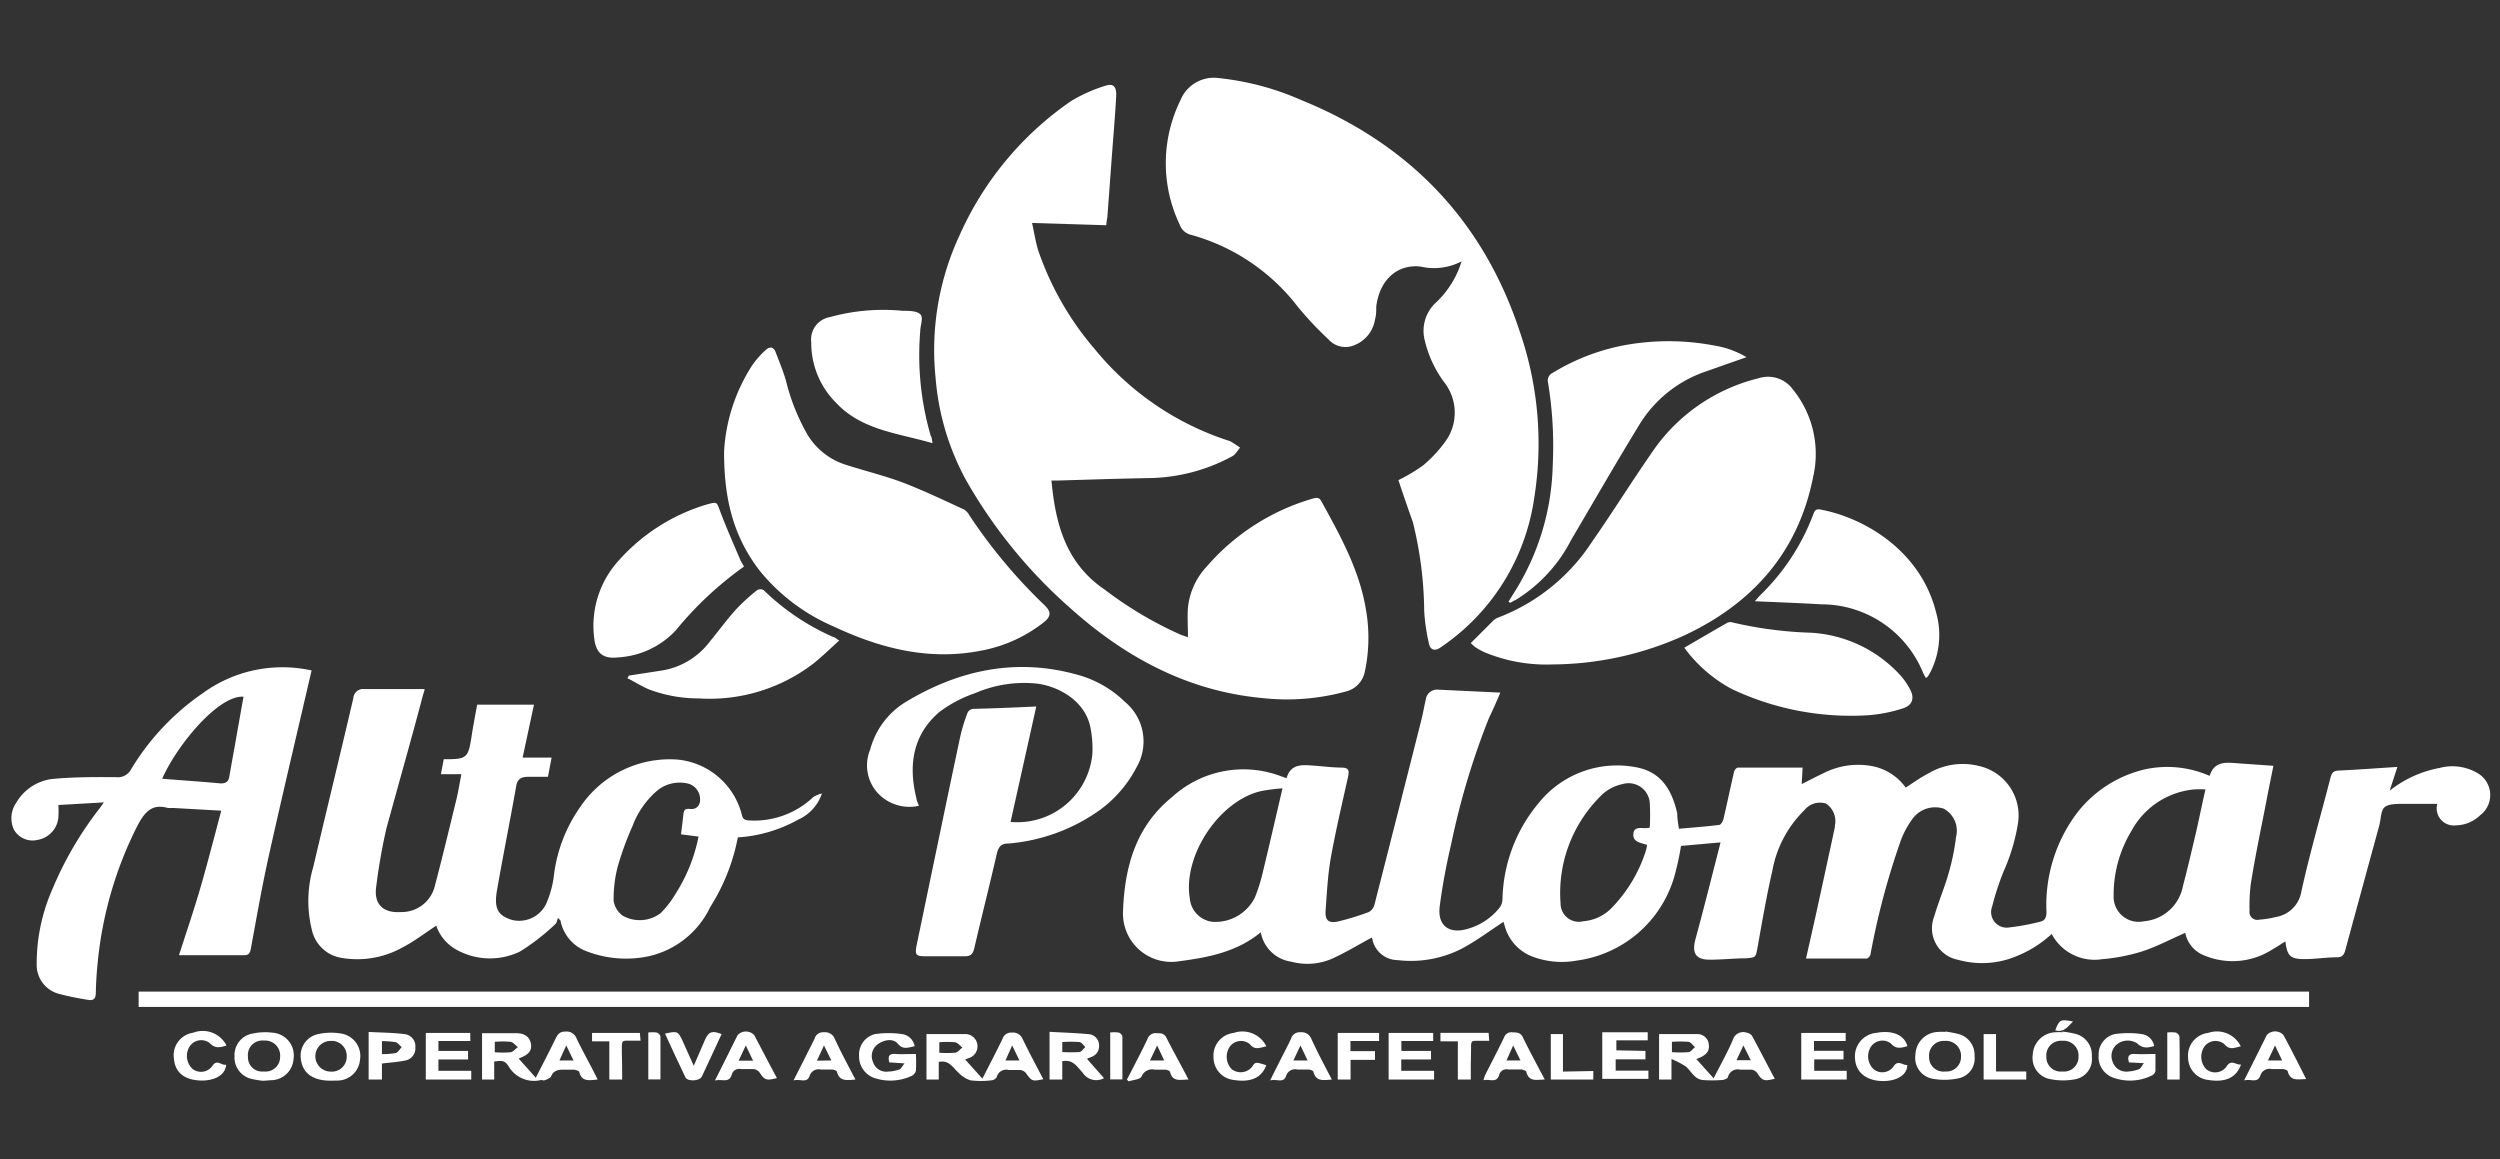
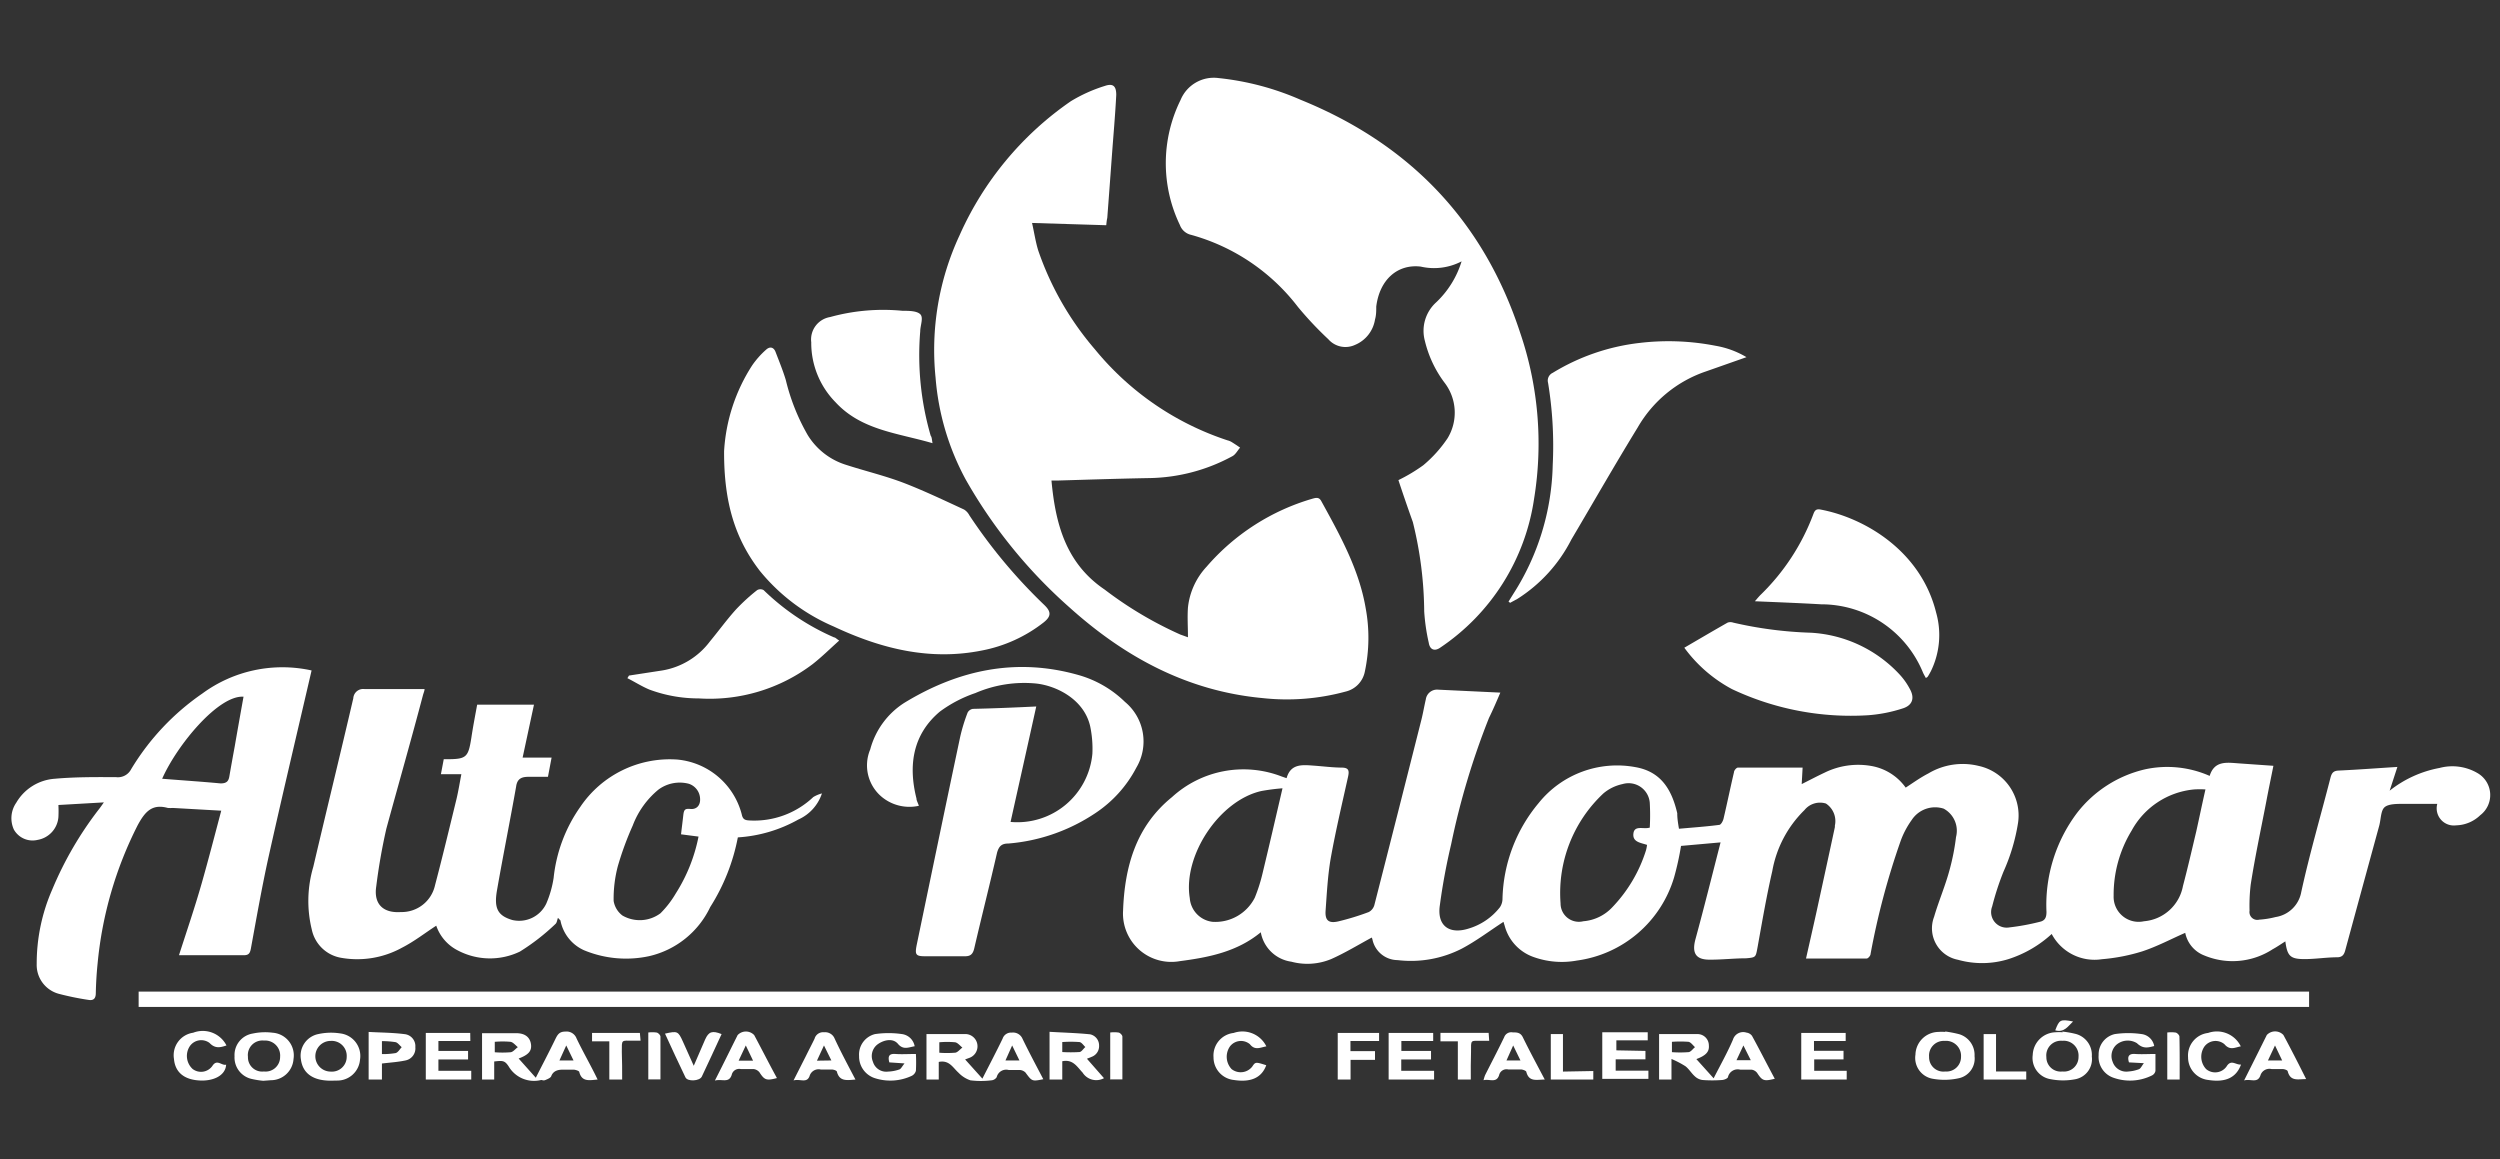
<svg xmlns="http://www.w3.org/2000/svg" id="Capa_1" data-name="Capa 1" viewBox="0 0 220 102">
  <rect x="0" y="0" width="220" height="102" fill="#333333" stroke="none" />
  <defs>
    <style>.cls-1{fill:#fff;}</style>
  </defs>
  <path class="cls-1" d="M147.75,72.93c1.23-.11,2.39-.19,3.54-.34.15,0,.33-.33.38-.54.32-1.36.6-2.73.92-4.09,0-.16.22-.41.34-.41,1.87,0,3.73,0,5.7,0L158.55,69c.64-.32,1.3-.67,2-1a6.68,6.68,0,0,1,4.15-.59,4.7,4.7,0,0,1,3,1.9c.65-.42,1.28-.88,2-1.25a5.89,5.89,0,0,1,4.42-.66,4.46,4.46,0,0,1,3.47,5,16.91,16.91,0,0,1-1.28,4.3,24,24,0,0,0-1,3.07,1.37,1.37,0,0,0,1.53,1.84,20.07,20.07,0,0,0,2.66-.49c.46-.1.59-.38.59-.87a13.47,13.47,0,0,1,2.68-8.7,10.59,10.59,0,0,1,6-3.85,9.22,9.22,0,0,1,5.68.58c.43-1.39,1.55-1.17,2.61-1.1l3,.21c-.22,1.1-.43,2.1-.62,3.11-.47,2.45-1,4.9-1.38,7.36a15.89,15.89,0,0,0-.1,2.29.69.69,0,0,0,.85.78,7.85,7.85,0,0,0,1.44-.23,2.71,2.71,0,0,0,2.26-2.2c.74-3.39,1.72-6.73,2.58-10.09.11-.4.26-.58.71-.6,1.71-.08,3.41-.21,5.17-.32l-.68,2.09a10,10,0,0,1,4.39-2,4.38,4.38,0,0,1,3.32.44,2.23,2.23,0,0,1,.26,3.72,3.16,3.16,0,0,1-2.12.89,1.51,1.51,0,0,1-1.66-1.89c-1,0-2,0-3,0-.56,0-1.29,0-1.63.29s-.32,1-.47,1.6q-1.51,5.52-3,11c-.1.38-.26.59-.66.61-1,0-1.95.16-2.92.16-1.26,0-1.52-.27-1.69-1.56-.38.24-.74.49-1.11.69a6.46,6.46,0,0,1-6,.56,2.7,2.7,0,0,1-1.7-2c-1.24.54-2.47,1.2-3.78,1.63a16.4,16.4,0,0,1-3.55.69,4.26,4.26,0,0,1-4.42-2.22,10.26,10.26,0,0,1-3.8,2.21,7.84,7.84,0,0,1-4.45.06,2.82,2.82,0,0,1-2.1-3.78c.41-1.4,1-2.76,1.37-4.16a19.8,19.8,0,0,0,.56-2.86,2.21,2.21,0,0,0-1.09-2.5,2.46,2.46,0,0,0-2.81,1,7.51,7.51,0,0,0-1,1.92,65.83,65.83,0,0,0-2.62,9.87c0,.15-.22.4-.34.4-1.76,0-3.52,0-5.34,0,.3-1.34.61-2.69.9-4,.55-2.53,1.09-5,1.64-7.57,0,0,0-.09,0-.13a1.85,1.85,0,0,0-.79-1.94,1.76,1.76,0,0,0-1.89.58,9.94,9.94,0,0,0-2.83,5.37c-.51,2.21-.89,4.45-1.29,6.67-.17.91-.13.92-1,1-1.08,0-2.16.13-3.24.12-1.23,0-1.55-.61-1.23-1.8.76-2.79,1.46-5.6,2.21-8.52l-3.48.31a24.75,24.75,0,0,1-.61,2.77,10.37,10.37,0,0,1-8.56,7.32,7.35,7.35,0,0,1-3.77-.3,4,4,0,0,1-2.58-2.77c-.05-.16-.1-.32-.1-.34-1.22.79-2.4,1.69-3.69,2.37a9.83,9.83,0,0,1-5.63,1,2.28,2.28,0,0,1-2.22-1.84,1.22,1.22,0,0,0-.1-.24s0,0,.07.08c-1.22.66-2.38,1.37-3.6,1.91a5.45,5.45,0,0,1-3.5.23,3.18,3.18,0,0,1-2.69-2.59c-2.09,1.72-4.58,2.21-7.12,2.54a4.25,4.25,0,0,1-5-4.43c.14-3.86,1.12-7.42,4.3-10a9.32,9.32,0,0,1,9.68-1.81l.41.14c.35-1.26,1.33-1.18,2.31-1.11s1.69.17,2.54.18c.64,0,.67.29.56.8-.53,2.39-1.1,4.79-1.53,7.2-.26,1.52-.34,3.07-.45,4.62-.05.82.27,1.1,1.09.92a22.37,22.37,0,0,0,2.71-.83,1,1,0,0,0,.49-.6q2.08-8.14,4.14-16.31c.15-.59.25-1.2.39-1.8a1,1,0,0,1,1.08-.86l5.48.26c-.33.77-.64,1.5-1,2.23a66.45,66.45,0,0,0-3.33,11.12,55,55,0,0,0-1,5.41c-.24,1.75.83,2.55,2.55,2a5.46,5.46,0,0,0,2.74-1.87,1.34,1.34,0,0,0,.23-.77,13.61,13.61,0,0,1,3.18-8.4,8.85,8.85,0,0,1,8.53-3.16c2.26.4,3.19,2,3.67,4.06C147.59,71.9,147.65,72.37,147.75,72.93Zm-2.57-.1a19.78,19.78,0,0,0,0-2.18A1.87,1.87,0,0,0,142.78,69a3.83,3.83,0,0,0-1.68.82,12,12,0,0,0-3.77,9.68,1.61,1.61,0,0,0,2,1.57,3.92,3.92,0,0,0,2.57-1.25,12.73,12.73,0,0,0,2.95-5,3.55,3.55,0,0,0,.09-.47c-.56-.19-1.29-.24-1.2-1S144.63,73,145.18,72.83Zm48.9-3.36a8.1,8.1,0,0,0-1,0,7,7,0,0,0-5.5,3.63A10.84,10.84,0,0,0,186,78.84a2.2,2.2,0,0,0,2.67,2.23,3.81,3.81,0,0,0,3.43-3.1c.42-1.59.79-3.2,1.17-4.8C193.53,72,193.79,70.74,194.08,69.47Zm-81.22-.1a18.24,18.24,0,0,0-1.86.24c-3.69.83-6.91,5.67-6.3,9.42a2.27,2.27,0,0,0,2,2.09A3.89,3.89,0,0,0,110.42,79a14.43,14.43,0,0,0,.69-2.17C111.7,74.38,112.25,72,112.86,69.37Z" />
  <path class="cls-1" d="M97.35,19.82l-6.53-.2c.18.79.3,1.62.54,2.41a26.53,26.53,0,0,0,5,8.72,25.24,25.24,0,0,0,11.66,8,1.35,1.35,0,0,1,.35.14c.26.16.51.33.76.5-.23.26-.4.61-.69.76a15.77,15.77,0,0,1-7.24,1.92c-2.74.05-5.47.14-8.21.22l-.46,0c.35,3.83,1.28,7.3,4.69,9.6a33.33,33.33,0,0,0,6.65,3.95l.67.24c0-.91-.06-1.77,0-2.62a6.23,6.23,0,0,1,1.64-3.59,19.5,19.5,0,0,1,9.37-6c.33-.09.55-.1.73.24,1.65,3,3.32,6,3.9,9.41a14.26,14.26,0,0,1-.07,5.56,2.25,2.25,0,0,1-1.7,1.78,19.68,19.68,0,0,1-7.32.57c-6.64-.62-12.16-3.64-17-8A43.85,43.85,0,0,1,85,42.23a22.51,22.51,0,0,1-2.67-9,23.93,23.93,0,0,1,2.11-12.52A28.26,28.26,0,0,1,94.23,8.91a13.4,13.4,0,0,1,3-1.35c.71-.24,1,0,1,.79-.09,1.77-.25,3.54-.38,5.31s-.27,3.68-.41,5.52C97.4,19.34,97.38,19.51,97.35,19.82Z" />
  <path class="cls-1" d="M123.06,42.25a14.75,14.75,0,0,0,2.19-1.31,11.23,11.23,0,0,0,2.14-2.38,4.33,4.33,0,0,0-.29-4.91A10,10,0,0,1,125.39,30a3.38,3.38,0,0,1,1-3.4A8.32,8.32,0,0,0,128.62,23a5.24,5.24,0,0,1-3.6.46c-2.06-.24-3.62,1.17-3.91,3.52,0,.38,0,.76-.11,1.14a2.91,2.91,0,0,1-1.78,2.24,2,2,0,0,1-2.33-.51A30.47,30.47,0,0,1,114.21,27a17.81,17.81,0,0,0-9.38-6.33,1.37,1.37,0,0,1-1-.87,12.55,12.55,0,0,1,.06-11,3.16,3.16,0,0,1,3.34-1.93,24.1,24.1,0,0,1,7.22,1.91c9.57,3.88,16.1,10.65,19.32,20.49A30.17,30.17,0,0,1,135,43.89,19.11,19.11,0,0,1,126.73,57c-.48.33-.9.19-1-.44a17.32,17.32,0,0,1-.4-2.76,33.57,33.57,0,0,0-1-7.86C123.89,44.71,123.47,43.49,123.06,42.25Z" />
  <path class="cls-1" d="M72.33,69.82a3.82,3.82,0,0,1-2.08,2.3,12.43,12.43,0,0,1-5.32,1.57,17.58,17.58,0,0,1-2.43,6.13,7.91,7.91,0,0,1-5.37,4.32,9.64,9.64,0,0,1-5.74-.52A3.62,3.62,0,0,1,49.32,81l-.22-.23c-.07.18-.09.42-.21.53a19.07,19.07,0,0,1-3.14,2.44,6.07,6.07,0,0,1-5.46-.1,3.83,3.83,0,0,1-1.9-2.18c-1,.65-1.93,1.38-3,1.93a8.16,8.16,0,0,1-5.35.9,3.18,3.18,0,0,1-2.6-2.48,10.58,10.58,0,0,1,.13-5.53c1.16-4.95,2.37-9.89,3.52-14.83a.87.87,0,0,1,1-.81c1.74,0,3.48,0,5.27,0,0,.15-.08.33-.13.5C36.2,65.05,35.07,69,34,72.92A51.14,51.14,0,0,0,33.11,78c-.24,1.55.6,2.37,2.17,2.26a3,3,0,0,0,3-2.35c.67-2.54,1.28-5.09,1.9-7.63.16-.68.27-1.37.42-2.15H38.8l.25-1.32.29,0c1.72,0,1.87-.18,2.14-1.89.15-1,.33-1.92.51-2.91h5l-1,4.66h2.55l-.32,1.69c-.57,0-1.14,0-1.7,0s-1,.12-1.1.85c-.53,3-1.15,6.07-1.68,9.11-.29,1.63.07,2.26,1.34,2.64a2.64,2.64,0,0,0,3-1.46,9.2,9.2,0,0,0,.64-2.25A13.21,13.21,0,0,1,51.07,71a9.5,9.5,0,0,1,8.52-4.16,6.47,6.47,0,0,1,5.68,4.81c.09.45.28.53.67.55a7.55,7.55,0,0,0,5.63-2.06A3,3,0,0,1,72.33,69.82Zm-12.4,3.6c.07-.6.14-1.14.2-1.68s.18-.59.65-.55.84-.26.83-.85a1.44,1.44,0,0,0-1-1.37,3.16,3.16,0,0,0-2.66.51,7.55,7.55,0,0,0-2.27,3.17,27.29,27.29,0,0,0-1.31,3.57A11.27,11.27,0,0,0,54,79.28a2,2,0,0,0,.78,1.29,3.05,3.05,0,0,0,3.34-.2,8.59,8.59,0,0,0,1.35-1.75,14.53,14.53,0,0,0,2-5Z" />
-   <path class="cls-1" d="M129.43,56.59l2-2a1.43,1.43,0,0,1,.37-.23,17.14,17.14,0,0,0,8.33-6.73c1.77-2.54,3.41-5.17,5.17-7.71a15.89,15.89,0,0,1,9.48-6.64,2.69,2.69,0,0,1,3,1A9,9,0,0,1,159.55,42c-1.32,6.63-5.36,11.13-11.36,13.93a28.4,28.4,0,0,1-11.53,2.54,14.26,14.26,0,0,1-6-1.06,5.63,5.63,0,0,1-.83-.46A4.2,4.2,0,0,1,129.43,56.59Z" />
  <path class="cls-1" d="M63.72,39.7a15.54,15.54,0,0,1,2.48-7.56,7.53,7.53,0,0,1,1.22-1.37c.34-.31.68-.22.84.23.31.81.64,1.61.89,2.44a18.32,18.32,0,0,0,1.92,4.83,6.06,6.06,0,0,0,3.27,2.6c1.77.58,3.59,1,5.33,1.68s3.46,1.5,5.17,2.29a1.31,1.31,0,0,1,.46.5,46.28,46.28,0,0,0,6.6,7.9c.62.6.62,1-.08,1.55a12.67,12.67,0,0,1-5.39,2.45c-4.62.93-8.92-.16-13.07-2.11a17,17,0,0,1-6.5-4.9C64.73,47.46,63.7,44.31,63.72,39.7Z" />
  <path class="cls-1" d="M15.75,84.06c.69-2.15,1.4-4.22,2-6.33s1.14-4.2,1.72-6.39l-4.25-.24a3.34,3.34,0,0,1-.45,0c-1.39-.38-2,.32-2.65,1.51A33.8,33.8,0,0,0,8.59,84.78c-.09.87-.14,1.74-.16,2.61,0,.47-.19.68-.65.6a24.51,24.51,0,0,1-2.55-.52,2.63,2.63,0,0,1-2-2.65,16.23,16.23,0,0,1,1.37-6.55,31.06,31.06,0,0,1,4.06-7c.13-.16.25-.33.48-.66l-4,.23a10.53,10.53,0,0,1,0,1.07,2.21,2.21,0,0,1-1.83,2A1.89,1.89,0,0,1,1.22,73a2.4,2.4,0,0,1,.21-2.36,4.27,4.27,0,0,1,3.39-2.11c1.79-.16,3.6-.15,5.4-.14a1.31,1.31,0,0,0,1.32-.7,21.62,21.62,0,0,1,6.28-6.67A11.9,11.9,0,0,1,27.42,59c.06,0,.11,0,0,0-1.26,5.44-2.55,10.86-3.76,16.29-.6,2.7-1.08,5.44-1.58,8.17-.08.44-.2.61-.67.6C19.58,84.05,17.69,84.06,15.75,84.06ZM14.27,68.53c1.73.14,3.44.25,5.14.41.54,0,.71-.2.78-.66.15-.87.31-1.75.47-2.62.25-1.45.51-2.9.77-4.35C19.22,61.16,15.58,65.56,14.27,68.53Z" />
  <path class="cls-1" d="M12.2,88.61V87.26h191v1.35Z" />
  <path class="cls-1" d="M91.19,62.17c-.77,3.49-1.52,6.83-2.26,10.16a6.63,6.63,0,0,0,7.2-6,9.65,9.65,0,0,0-.19-2.4c-.54-2.41-3-3.59-4.76-3.78a10.85,10.85,0,0,0-5.35.84,11.44,11.44,0,0,0-3.12,1.63c-2.38,2-2.8,4.71-2.06,7.65,0,.18.12.36.21.64a3.82,3.82,0,0,1-3.12-.67,3.61,3.61,0,0,1-1.16-4.29,7,7,0,0,1,3-4.1c4.74-2.89,9.82-4,15.28-2.46A9.58,9.58,0,0,1,99,61.77a4.52,4.52,0,0,1,1,5.78,10.78,10.78,0,0,1-3.6,4,16.11,16.11,0,0,1-7.66,2.68c-.56,0-.83.2-1,.81-.64,2.8-1.35,5.59-2,8.39-.12.53-.33.74-.88.72-1.17,0-2.34,0-3.5,0-.8,0-.85-.18-.69-1,1.27-6.1,2.53-12.19,3.82-18.28a15.33,15.33,0,0,1,.66-2.16.63.63,0,0,1,.47-.33C87.35,62.34,89.15,62.27,91.19,62.17Z" />
  <path class="cls-1" d="M132.75,52.94l.43-.69a21.85,21.85,0,0,0,3.46-11.34,34.22,34.22,0,0,0-.41-7.22.75.75,0,0,1,.41-.88,18.73,18.73,0,0,1,7.63-2.63,21.58,21.58,0,0,1,6.71.25,7.9,7.9,0,0,1,2.71,1l-3.58,1.26a11,11,0,0,0-6,4.94c-2,3.26-3.89,6.57-5.83,9.85a13.33,13.33,0,0,1-4.73,5.21l-.66.36Z" />
  <path class="cls-1" d="M148.22,57c1.32-.77,2.56-1.5,3.81-2.21a.74.74,0,0,1,.49,0,35,35,0,0,0,6.85.89,11.53,11.53,0,0,1,7.8,3.68,5.94,5.94,0,0,1,.88,1.24c.47.82.26,1.48-.64,1.75a12.8,12.8,0,0,1-3,.59,24.5,24.5,0,0,1-12-2.3A12.47,12.47,0,0,1,148.22,57Z" />
-   <path class="cls-1" d="M65.47,49.86a30.7,30.7,0,0,0-6,5.61,7.53,7.53,0,0,1-5.06,2.38c-1.37.16-2-.39-2.13-1.79a8.53,8.53,0,0,1,2.19-6.76,16.79,16.79,0,0,1,7.74-4.91c.92-.25.85-.23,1.17.62.54,1.44,1.17,2.85,1.77,4.27C65.24,49.47,65.36,49.64,65.47,49.86Z" />
  <path class="cls-1" d="M154.43,52.91c.26-.3.39-.46.54-.6a19.37,19.37,0,0,0,4.58-7c.12-.31.2-.56.66-.47,3.88.73,8.83,3.64,10.17,9.07a7.23,7.23,0,0,1-.46,5.15c-.08.15-.16.3-.25.44s-.1.08-.19.17c-.1-.18-.19-.33-.26-.49a9.67,9.67,0,0,0-8.95-6C158.39,53.07,156.5,53,154.43,52.91Z" />
  <path class="cls-1" d="M82.06,39c-3.08-.9-6.26-1.14-8.53-3.6a7.44,7.44,0,0,1-2.14-5.28,2,2,0,0,1,1.66-2.22,17.57,17.57,0,0,1,6.37-.55c.54,0,1.25,0,1.56.3s0,1,0,1.51a25.4,25.4,0,0,0,.92,9.18C82,38.47,82,38.63,82.06,39Z" />
  <path class="cls-1" d="M55.35,59.45,58.28,59a6.6,6.6,0,0,0,4.19-2.55c.77-.93,1.48-1.91,2.29-2.81a16.86,16.86,0,0,1,1.87-1.71.58.58,0,0,1,.57,0,20.72,20.72,0,0,0,6.2,4.16c.11,0,.21.13.45.28-.82.73-1.55,1.46-2.36,2.09a15,15,0,0,1-10,3,12.39,12.39,0,0,1-4.35-.78c-.67-.28-1.29-.68-1.93-1Z" />
  <path class="cls-1" d="M81.53,91c1.19,0,2.35,0,3.51,0a1.08,1.08,0,0,1,.27,2.09l-.38.14,1.52,1.69c.6-1.18,1.21-2.34,1.78-3.52a.78.78,0,0,1,.81-.53.9.9,0,0,1,.94.54c.58,1.2,1.21,2.37,1.83,3.56-1,.21-1,.18-1.57-.59a.8.8,0,0,0-.47-.22c-.32,0-.64,0-1,0a.86.86,0,0,0-1.06.63.61.61,0,0,1-.47.28,7.54,7.54,0,0,1-1.84,0,2.6,2.6,0,0,1-1.06-.68c-.49-.44-.81-1.13-1.73-.94V95H81.53Zm1.13,1.64a8.73,8.73,0,0,0,1.36,0c.24,0,.45-.3.67-.45-.21-.17-.41-.43-.64-.47a8,8,0,0,0-1.39,0ZM89.07,92l-.59,1.32h1.23Z" />
  <path class="cls-1" d="M52.59,95c-.71.06-1.38.23-1.61-.65,0-.11-.3-.2-.47-.22-.33,0-.68,0-1,0s-.81.06-1,.57c-.05.15-.32.26-.51.34s-.26,0-.38,0a2.59,2.59,0,0,1-2.86-1.2c-.35-.53-.53-.51-1.27-.43V95H42.42V90.92c1,0,2,0,3,0,.85,0,1.24.42,1.31,1s-.24.91-1.09,1.23l1.51,1.69c.59-1.16,1.19-2.3,1.75-3.46.18-.36.35-.6.84-.6a.94.94,0,0,1,1,.61C51.33,92.62,52,93.77,52.59,95Zm-9.05-2.4a8.73,8.73,0,0,0,1.36,0c.24,0,.45-.3.67-.45-.21-.17-.41-.43-.64-.47a8,8,0,0,0-1.39,0ZM49.83,92l-.6,1.32h1.24Z" />
  <path class="cls-1" d="M149.28,93.2l1.52,1.69c.58-1.14,1.2-2.24,1.7-3.4a.94.94,0,0,1,1.19-.62.71.71,0,0,1,.49.29c.68,1.24,1.32,2.51,2,3.77-.95.24-1.1.18-1.55-.51a.75.75,0,0,0-.49-.29c-.31,0-.64,0-1,0a.88.88,0,0,0-1.07.62c0,.15-.34.28-.53.29a11,11,0,0,1-1.72,0,1.21,1.21,0,0,1-.68-.33c-.3-.27-.51-.64-.82-.88a8.13,8.13,0,0,0-1.23-.64V95H146V91c1.16,0,2.3,0,3.43,0a1,1,0,0,1,.95,1C150.43,92.56,150.11,92.89,149.28,93.2Zm-2.15-.61a9.74,9.74,0,0,0,1.44,0c.21,0,.4-.29.59-.44-.19-.17-.36-.43-.57-.47a10.08,10.08,0,0,0-1.46,0Zm5.68.71h1.26L153.42,92Z" />
  <path class="cls-1" d="M93.48,93.39V95H92.36V90.8c1.19.07,2.38.1,3.57.22a1,1,0,0,1,.79,1A1,1,0,0,1,96.07,93l-.42.17,1.5,1.71a1.42,1.42,0,0,1-1.88-.49C94.8,93.9,94.43,93.19,93.48,93.39Zm0-.81a12.31,12.31,0,0,0,1.5,0c.19,0,.35-.29.53-.44-.17-.16-.33-.42-.52-.44a10.82,10.82,0,0,0-1.51,0Z" />
  <path class="cls-1" d="M78.26,93.49c-.15-.57,0-.78.55-.74s1.14,0,1.79,0a14.37,14.37,0,0,1,0,1.48.71.71,0,0,1-.36.44,4.44,4.44,0,0,1-3.28.2,2,2,0,0,1-1.36-1.94A1.85,1.85,0,0,1,77,91a8.25,8.25,0,0,1,2.38,0,1.31,1.31,0,0,1,1.11,1.07c-.53.09-1,.35-1.47-.21s-1.33-.32-1.84.08a1.29,1.29,0,0,0-.36,1.5,1.22,1.22,0,0,0,1.33.86,3.34,3.34,0,0,0,1-.19c.15-.06.24-.28.45-.53Z" />
  <path class="cls-1" d="M189.57,92.05c-.58.16-1,.25-1.52-.25a1.54,1.54,0,0,0-1.83.16,1.34,1.34,0,0,0-.31,1.47,1.27,1.27,0,0,0,1.4.86,3.22,3.22,0,0,0,.92-.2c.15-.06.24-.28.43-.53l-1.31-.07c-.17-.54,0-.78.55-.74s1.13,0,1.78,0c0,.53,0,1,0,1.49a.57.57,0,0,1-.31.4,4.35,4.35,0,0,1-3.39.2,1.94,1.94,0,0,1-1.3-2A1.83,1.83,0,0,1,186.1,91a8.18,8.18,0,0,1,2.37,0A1.29,1.29,0,0,1,189.57,92.05Z" />
  <path class="cls-1" d="M23.16,95.11a7.52,7.52,0,0,1-1-.16,1.93,1.93,0,0,1-1.52-2,1.91,1.91,0,0,1,1.61-2A5.19,5.19,0,0,1,24,90.88a2,2,0,0,1,1.83,2.31,2,2,0,0,1-2,1.87Zm.06-.82A1.28,1.28,0,0,0,24.65,93a1.32,1.32,0,0,0-1.42-1.43A1.28,1.28,0,0,0,21.82,93,1.25,1.25,0,0,0,23.22,94.29Z" />
  <path class="cls-1" d="M29.1,95.1c-1.6,0-2.47-.68-2.62-1.88A1.94,1.94,0,0,1,28,91a5.27,5.27,0,0,1,1.94-.06,2,2,0,0,1,1.74,2.32,2,2,0,0,1-2,1.83Zm0-.8A1.3,1.3,0,0,0,30.51,93,1.32,1.32,0,0,0,29.1,91.6a1.35,1.35,0,1,0,0,2.7Z" />
  <path class="cls-1" d="M171.17,90.77a10.44,10.44,0,0,1,1.24.24,1.9,1.9,0,0,1,1.35,1.93,1.77,1.77,0,0,1-1.32,1.93,5.8,5.8,0,0,1-2.31.07,1.86,1.86,0,0,1-1.57-2.13,2.05,2.05,0,0,1,2-2,4.42,4.42,0,0,1,.63,0Zm0,3.52a1.28,1.28,0,0,0,1.4-1.29,1.32,1.32,0,0,0-1.44-1.4A1.29,1.29,0,0,0,169.76,93,1.26,1.26,0,0,0,171.19,94.29Z" />
  <path class="cls-1" d="M181.48,90.78a8.18,8.18,0,0,1,1.12.19,1.91,1.91,0,0,1,1.48,2,1.8,1.8,0,0,1-1.44,2,5.71,5.71,0,0,1-2.18,0,1.89,1.89,0,0,1-1.58-2.13,2.07,2.07,0,0,1,2-2,4.56,4.56,0,0,1,.64,0Zm0,3.51A1.28,1.28,0,0,0,182.91,93a1.31,1.31,0,0,0-1.43-1.41,1.29,1.29,0,0,0-1.4,1.43A1.26,1.26,0,0,0,181.5,94.29Z" />
  <path class="cls-1" d="M125.93,92.48v.75h-2.62v1h2.89V95h-4V90.9h3.92l0,.71h-2.8v.87Z" />
  <path class="cls-1" d="M41.39,91.61H38.58v.87h2.61v.75H38.58v1h2.89V95h-4V90.9h3.91Z" />
  <path class="cls-1" d="M144.8,92.48v.74h-2.62v1h2.88l0,.72H141v-4.1H145v.71h-2.76v.88Z" />
  <path class="cls-1" d="M162.42,90.9v.71h-2.79v.86h2.6v.76h-2.58v1h2.86V95h-4V90.9Z" />
-   <path class="cls-1" d="M117.2,95c-.74.06-1.4.19-1.62-.68,0-.1-.27-.19-.41-.2-.34,0-.68,0-1,0a.83.83,0,0,0-1,.58c-.24.66-.84.21-1.4.38.4-.81.75-1.5,1.1-2.19.25-.49.52-1,.74-1.48a.79.79,0,0,1,.85-.57.91.91,0,0,1,.93.56C115.93,92.59,116.56,93.76,117.2,95Zm-2.76-3-.62,1.32h1.25Z" />
  <path class="cls-1" d="M135.94,95c-.7,0-1.38.24-1.62-.66,0-.11-.29-.21-.45-.23-.38,0-.77,0-1.15,0a.67.67,0,0,0-.8.51c-.24.73-.86.3-1.37.44a3.52,3.52,0,0,1,.14-.45c.56-1.11,1.14-2.22,1.68-3.34a.66.66,0,0,1,.75-.42c.35,0,.67,0,.88.41C134.61,92.51,135.27,93.73,135.94,95Zm-2.78-3-.59,1.32h1.23Z" />
  <path class="cls-1" d="M197.48,95.08c.72-1.43,1.35-2.69,2-4a1,1,0,0,1,1.46,0c.68,1.26,1.33,2.54,2,3.88-.71,0-1.38.23-1.62-.68,0-.1-.27-.19-.41-.2-.34,0-.68,0-1,0a.83.83,0,0,0-1,.58C198.64,95.36,198.05,94.91,197.48,95.08ZM200.2,92l-.62,1.32h1.25Z" />
-   <path class="cls-1" d="M104.59,95c-.72,0-1.39.24-1.62-.65,0-.11-.26-.2-.4-.22-.32,0-.64,0-.95,0a1,1,0,0,0-1.16.6c-.13.27-.75.3-1.15.43L99.17,95l.52-1c.43-.85.88-1.69,1.28-2.55a.75.75,0,0,1,.81-.53c.4,0,.7,0,.91.49C103.27,92.55,103.93,93.73,104.59,95Zm-3.39-1.68h1.25L101.83,92Z" />
  <path class="cls-1" d="M62.91,95.09c.73-1.43,1.36-2.72,2-4a1,1,0,0,1,1.46,0c.67,1.25,1.31,2.52,2,3.78-.93.25-1.1.17-1.54-.51a.79.79,0,0,0-.49-.28c-.38,0-.76,0-1.14,0a.67.67,0,0,0-.81.51C64.14,95.35,63.53,94.92,62.91,95.09Zm3.36-1.75L65.63,92,65,93.34Z" />
  <path class="cls-1" d="M75.28,95c-.74.06-1.4.19-1.63-.68,0-.1-.26-.19-.41-.2-.33,0-.68,0-1,0a.83.83,0,0,0-1,.58c-.25.66-.84.21-1.41.38l1.11-2.19c.24-.49.51-1,.74-1.48a.78.78,0,0,1,.84-.57.9.9,0,0,1,.93.56C74,92.59,74.63,93.76,75.28,95Zm-2.12-1.68L72.51,92l-.62,1.34Z" />
  <path class="cls-1" d="M32.44,95V90.81c1.08.06,2.15.06,3.21.2a1.06,1.06,0,0,1,.9,1.14,1.08,1.08,0,0,1-.87,1.17c-.65.14-1.33.18-2.07.27V95Zm1.17-2.24a6.68,6.68,0,0,0,1.21-.09c.21-.06.36-.34.53-.52-.18-.15-.34-.39-.54-.44a7.69,7.69,0,0,0-1.2-.09Z" />
  <path class="cls-1" d="M197.21,93.68c-.42,1.16-1.37,1.59-2.86,1.36a2,2,0,0,1-1.8-2,2,2,0,0,1,1.76-2.14,2.34,2.34,0,0,1,2.88,1.18c-.51.09-.95.39-1.44-.19a1.22,1.22,0,0,0-1.75.19,1.59,1.59,0,0,0,.14,2,1.23,1.23,0,0,0,1.79-.22C196.34,93.18,196.74,93.73,197.21,93.68Z" />
  <path class="cls-1" d="M19.93,92c-.56.19-1,.29-1.49-.22a1.22,1.22,0,0,0-1.74.29,1.56,1.56,0,0,0,.25,2,1.22,1.22,0,0,0,1.74-.27c.41-.64.81,0,1.21-.11-.06,1-1.19,1.47-2.37,1.39-1.35-.08-2.12-.74-2.22-1.89A2,2,0,0,1,17,90.88,2.34,2.34,0,0,1,19.93,92Z" />
  <path class="cls-1" d="M111.43,93.74c-.4,1.1-1.35,1.53-2.84,1.3a2,2,0,0,1-1.8-2,2,2,0,0,1,1.77-2.14,2.35,2.35,0,0,1,2.88,1.18c-.52.09-1,.39-1.45-.19a1.22,1.22,0,0,0-1.75.19,1.59,1.59,0,0,0,.14,2,1.29,1.29,0,0,0,1.81-.21C110.48,93.44,110.48,93.44,111.43,93.74Z" />
-   <path class="cls-1" d="M167.85,92.06c-.52.15-1,.3-1.46-.24a1.22,1.22,0,0,0-1.74.28,1.56,1.56,0,0,0,.24,2,1.21,1.21,0,0,0,1.74-.25c.4-.63.81-.08,1.21-.13,0,1-1.17,1.5-2.43,1.4s-2.12-.81-2.17-2a2.07,2.07,0,0,1,1.89-2.23C166.56,90.63,167.59,91.09,167.85,92.06Z" />
  <path class="cls-1" d="M63.5,91c-.58,1.25-1.15,2.5-1.74,3.74-.19.4-1.25.46-1.44.07-.62-1.27-1.2-2.56-1.8-3.85,1.1-.25,1.16-.22,1.58.71l.95,2.12,1-2.31C62.36,90.78,62.68,90.67,63.5,91Z" />
  <path class="cls-1" d="M118.84,91.61v.89H121v.77h-2.15V95h-1.13V90.9h3.64l0,.71Z" />
  <path class="cls-1" d="M54.75,95H53.62V91.64H52.1V90.9h4.21l.06.68c-.25,0-.45,0-.65,0-1.07,0-1-.14-1,1C54.75,93.4,54.75,94.18,54.75,95Z" />
  <path class="cls-1" d="M129.43,95h-1.14V91.64h-1.53v-.75H131l.05.7-.67,0c-1,0-.93-.12-.93,1C129.42,93.37,129.43,94.15,129.43,95Z" />
  <path class="cls-1" d="M140.21,94.25V95h-3.74V91h1.07v3.3Z" />
  <path class="cls-1" d="M175.65,94.29h2.66V95h-3.75V91h1.09Z" />
  <path class="cls-1" d="M191.81,95h-1.09V90.86a2.7,2.7,0,0,1,.7,0c.15,0,.37.23.37.36C191.82,92.47,191.81,93.72,191.81,95Z" />
  <path class="cls-1" d="M57.05,90.86a2.65,2.65,0,0,1,.7,0c.15,0,.37.23.37.36,0,1.24,0,2.49,0,3.77H57.05Z" />
  <path class="cls-1" d="M97.7,90.86a2.65,2.65,0,0,1,.7,0c.15,0,.37.23.37.36,0,1.24,0,2.49,0,3.77H97.7Z" />
  <path class="cls-1" d="M180.86,90.67c.36-.93.43-1,1.57-.78C182,90.29,181.65,90.9,180.86,90.67Z" />
</svg>